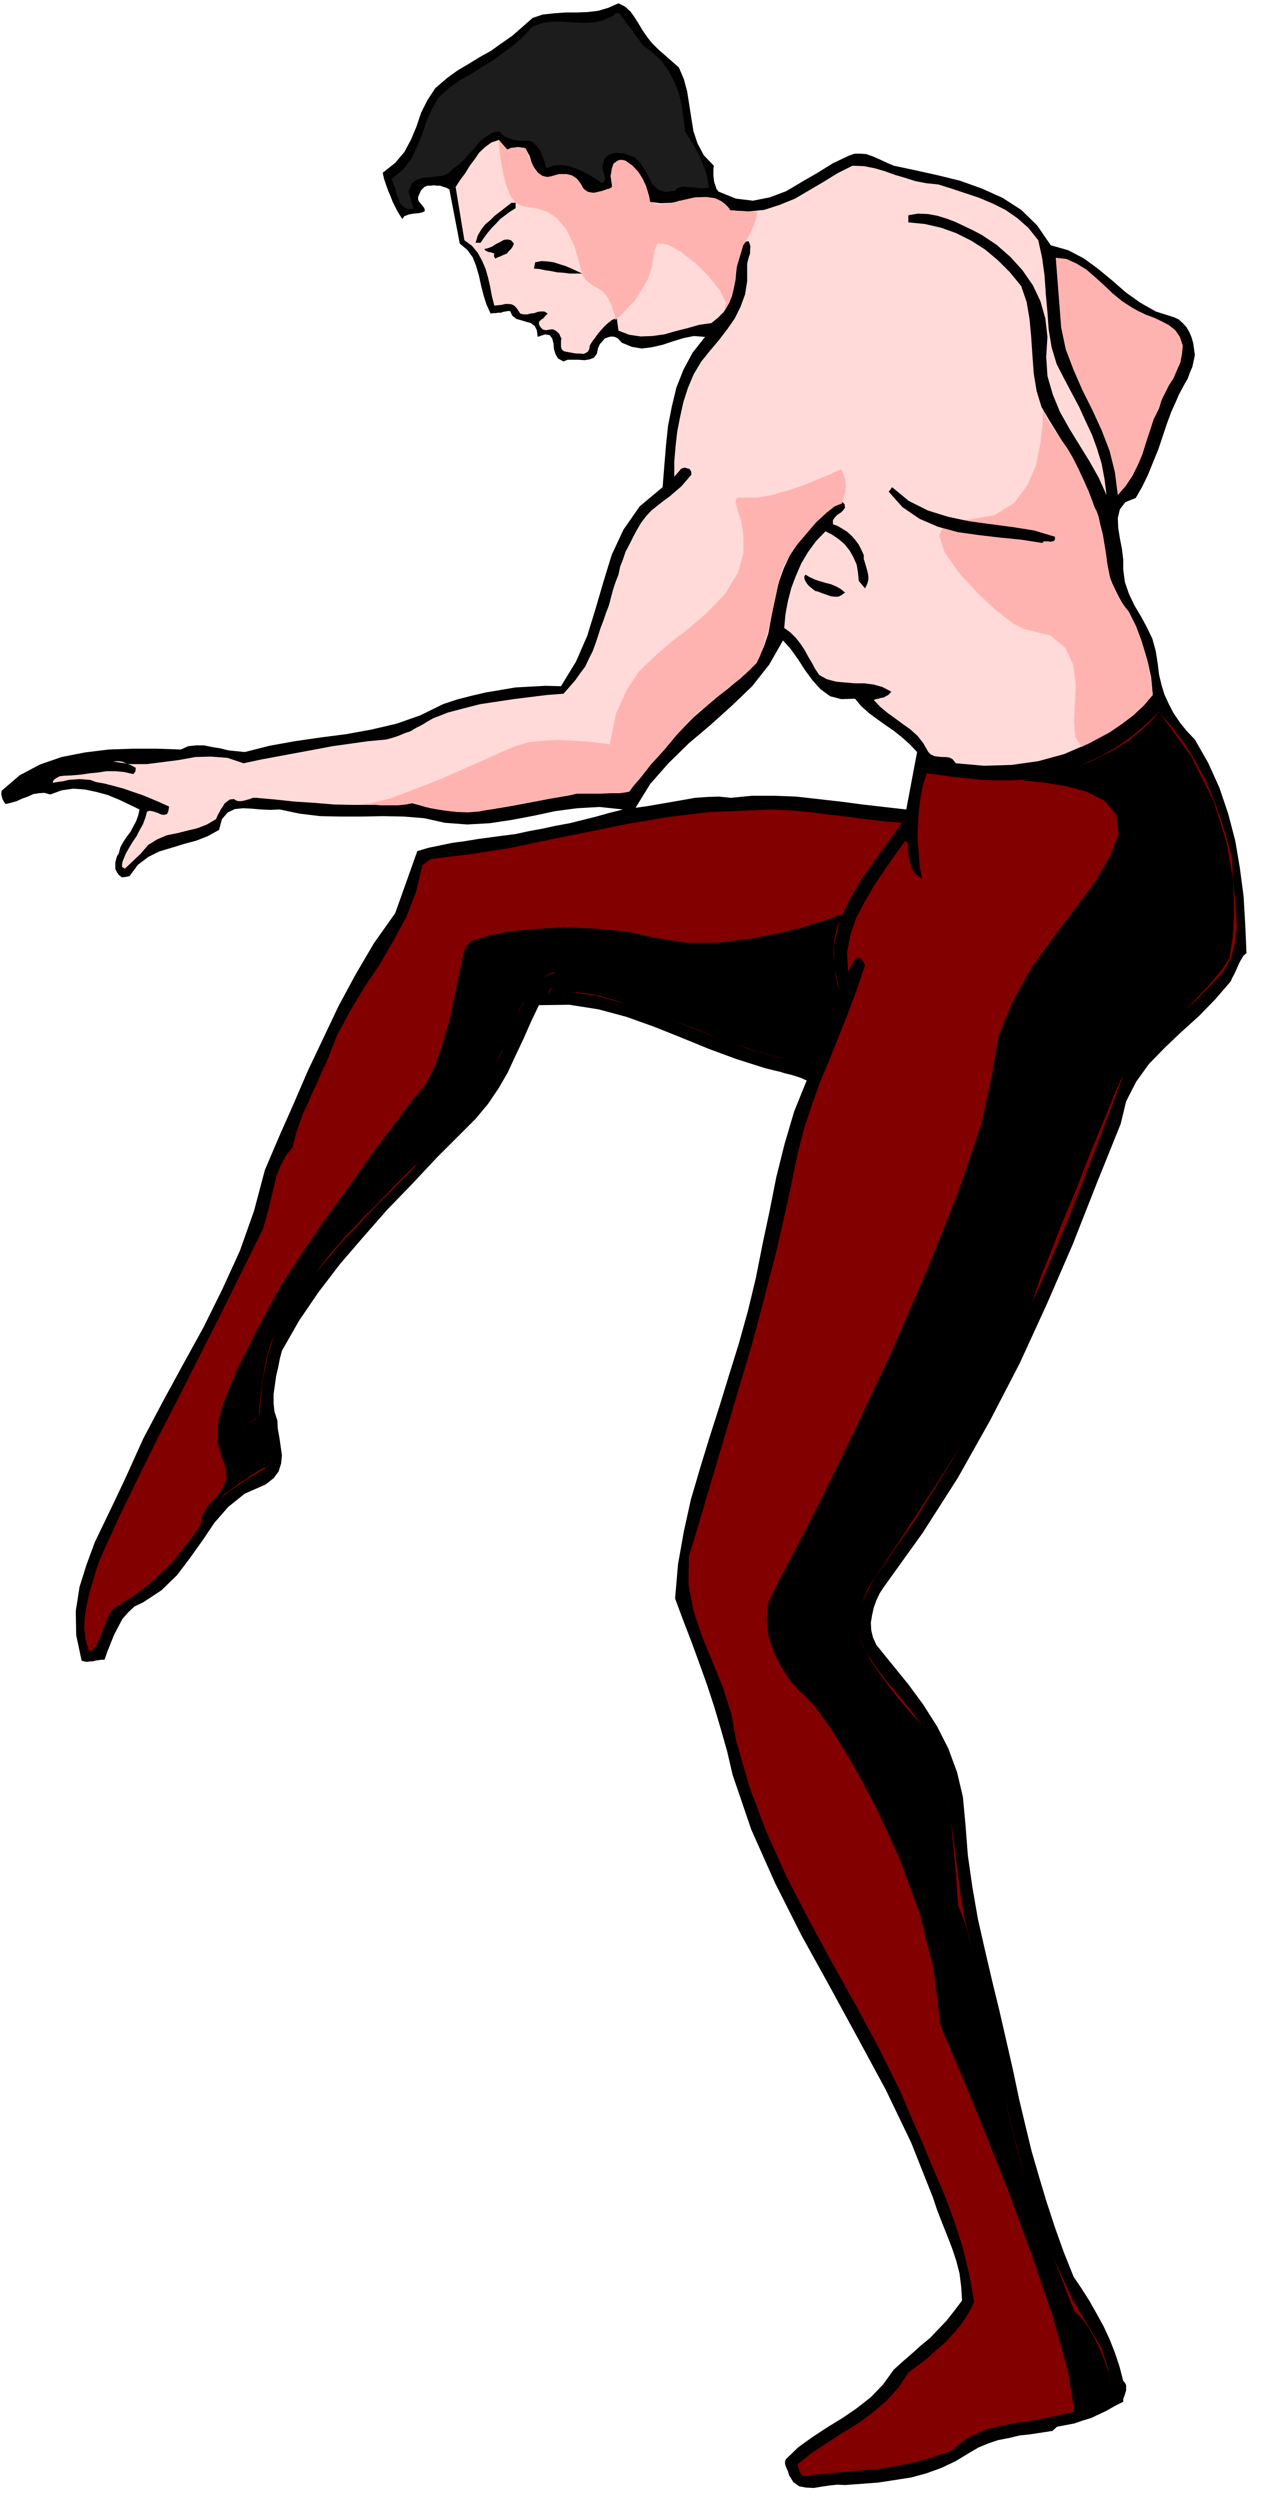
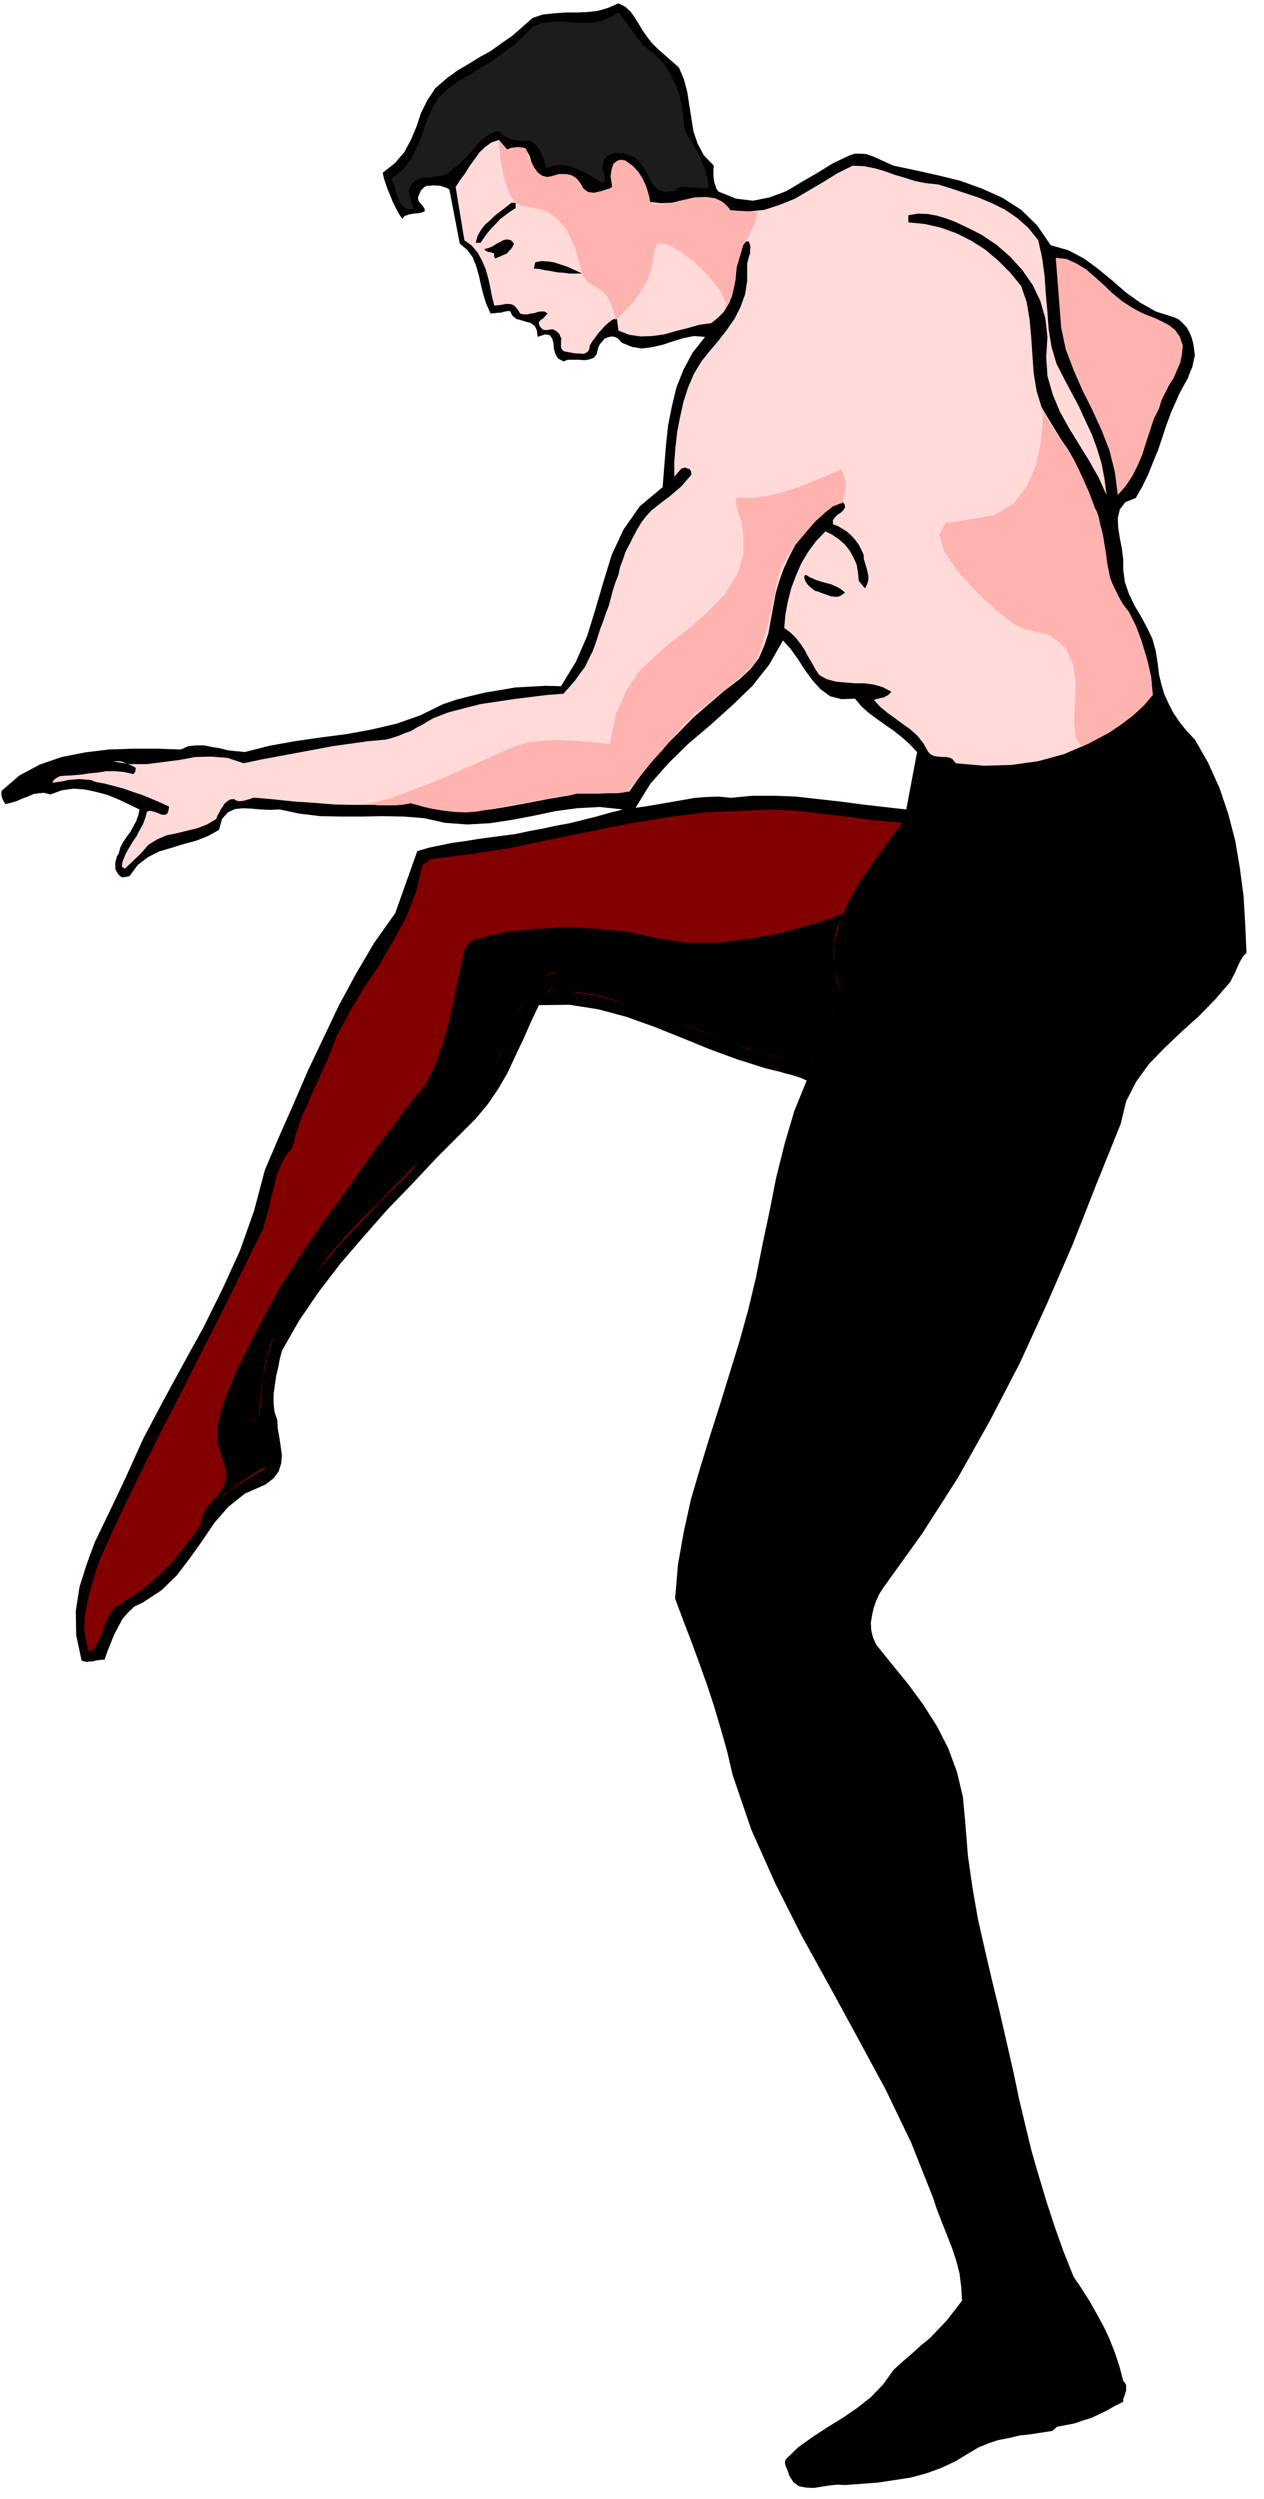
<svg xmlns="http://www.w3.org/2000/svg" fill-rule="evenodd" height="969.822" preserveAspectRatio="none" stroke-linecap="round" viewBox="0 0 3035 6002" width="490.455">
  <style>.brush1{fill:#000}.pen1{stroke:none}.brush3{fill:#ffdad8}.brush4{fill:#ffb3b0}.brush5{fill:#820000}</style>
  <path class="pen1 brush1" d="m2869 1776-20-21-16-20-15-22-11-21-11-24-7-23-6-25-3-25-5-32-8-29-13-27-14-26-16-27-13-27-10-29-4-30v-24l-3-25-5-26-4-25-1-24 5-21 13-17 25-10 16-28 14-29 12-30 12-29 10-30 10-30 11-30 13-29 6-14 7-13 7-13 7-12 5-14 6-14 3-14 3-14-2-15-2-14-4-14-5-12-7-12-9-10-10-9-11-5-44-14-37-21-35-25-32-28-34-28-34-25-38-20-42-12-33-48-38-37-45-29-49-22-53-19-53-13-54-12-52-11-14-6-13-6-13-6-12-5-14-5-14-1h-14l-14 5-38 18-37 23-38 22-37 22-40 15-40 8-41-5-42-17-5-7-2-7-3-8-1-7-1-9v-16l1-8-24-25-15-28-10-30-5-31-5-32-5-32-8-30-12-28-50-44-15-15-11-14-11-16-9-15-10-16-10-14-13-12-16-8-25 11-24 7-26 3-26 1h-27l-27 2-27 3-24 8-25 22-24 21-26 18-25 18-27 15-26 16-27 16-25 18-29 25-19 29-15 30-11 33-13 31-16 30-22 26-30 24 3 14 5 15 5 14 6 14 5 13 7 14 7 13 9 14 5-7 11-4 11-2 12-1 9-2 6-3-1-7-8-10-5-6-2-5v-6l2-5 5-11 8-8 7-3h8l8-1 8 1h7l8 3 7 2 7 4 25 130 18 15 13 18 8 20 7 24 5 23 6 24 7 22 10 22 6-1h6l6-1h7l5-2 6-1 5-1h6l5 11 10 8 11 3 13 4 11 3 9 7 5 10 2 16 18-6 11 2 6 8 3 12 1 13 4 13 6 10 13 7 10-4h27l14 1 12-2 10-4 7-9 3-14 4-9 6-7 6-7 8-3 8-2 8 1 8 4 9 10 24 10 24 4 24-3 26-6 24-8 26-8 25-5 27 2-30 38-22 41-17 43-11 46-9 46-5 48-4 49-4 50-55 46-39 56-28 60-20 65-19 65-20 65-27 62-36 59-37-1-37 2-36 2-35 6-36 6-34 8-35 9-33 11-55 27-57 20-60 14-60 11-62 8-62 9-61 11-59 15-21-2-19-2-20-5-19-3-19-4h-19l-19 2-18 8-57-2h-58l-58 2-57 7-56 11-52 18-49 26-43 37-1 8 2 9 3 7 5 8 13-3 14-4 13-6 14-5 13-6 13-2 13-1 15 4 27-10 28-4 28 2 28 6 26 7 27 11 25 12 25 12-3 14-5 14-7 13-7 13-9 12-8 12-7 13-4 15-4 6-2 7-2 8v16l4 8 4 6 8 6 9-1 9-2 20-27 25-19 26-13 30-9 29-9 30-8 28-11 27-15 7-26 14-16 17-8 20-2 20 1 23 2 22 1 23-1 47 10 50 6 49 1h51l50-1 51 1 49 4 49 11 54 4 54-3 53-8 53-10 51-11 53-7 54-3 56 6-32 8-32 9-32 8-32 8-33 6-32 7-33 6-32 7-31 4-30 4-30 4-30 5-30 4-29 6-29 6-27 8-53 149-51 72-44 75-41 76-37 78-37 78-34 79-35 79-34 80-26 98-34 96-42 92-45 91-49 89-49 90-47 89-42 93-24 51-25 52-25 52-20 54-17 54-9 58 1 58 13 61 6 2 7 1 7-1h7l6-2 8-1 6-1h8l7-20 8-20 8-20 10-19 10-19 14-16 15-14 21-10 44-29 37-36 31-41 30-42 29-43 33-38 40-32 50-22 19-15 12-16 6-19 2-20-3-21-3-21-4-22-1-20-7-21-2-20v-22l3-21 3-22 5-21 4-21 5-19 41-72 47-69 52-68 56-65 57-65 60-62 59-63 60-60 33-33 30-36 25-37 22-38 19-41 19-40 18-41 19-40 73-1 70 11 67 18 67 24 65 26 66 27 65 24 69 22 12 3 12 3 13 3 13 4 13 3 13 4 12 4 13 6-30 74-23 78-20 80-16 81-17 80-16 81-19 79-22 79-23 74-23 75-24 75-23 75-22 75-17 77-14 79-7 82 19 51 20 52 19 52 19 53 17 52 16 54 15 53 13 56 45 132 57 128 63 125 69 125 67 123 67 124 61 127 52 131 10 30 12 31 12 30 12 31 10 30 8 31 4 32 2 33-19 25-18 23-20 21-20 21-22 18-21 19-22 19-22 20-26 36-29 30-33 26-35 24-36 22-35 23-35 25-30 29-2 5v5l1 5 2 5 4 9 3 10 10 16 14 10 16 3 19 1 18-3 20-3 19-2 18 1 40-3 40-3 39-6 39-6 37-10 36-13 34-16 33-20 22-13 24-10 24-8 26-5 25-6 27-3 26-4 26-4 11-10 21-4 21-4 20-7 20-6 19-9 19-9 19-11 20-10v-7l3-7 2-7 2-6v-13l-3-6-4-4-9-35-11-33-13-33-14-30-17-31-17-30-19-30-19-28-24-60-21-59-20-61-18-60-18-62-15-62-15-63-13-62-17-75-17-74-18-74-17-73-17-75-13-75-11-77-6-77-6-64-14-59-21-57-27-53-33-52-36-49-39-48-38-47-8-18-4-17-1-18 3-18 4-18 6-17 8-17 9-14 94-131 85-133 77-137 72-139 65-142 62-143 57-145 58-144 13-54 24-47 31-43 38-39 40-38 42-38 39-40 37-43 4-9 5-9 4-9 4-9 4-9 5-9 5-8 7-6-3-69-4-68-9-68-11-65-17-65-21-62-27-60-32-56zm-693 168-53-6-52-6-53-7-53-6-54-6-53-2h-52l-51 5-29-3-28 1-29 2-28 5-29 5-29 5-29 5-28 4 35-57 44-50 49-48 52-44 51-46 49-47 41-52 33-58 18 20 18 25 16 25 19 26 19 21 23 17 27 7 33-1 15 18 19 17 19 14 21 15 19 13 20 16 18 16 18 19-26 138z" />
  <path class="pen1" style="fill:#1c1c1c" d="m1544 109 24 18 22 21 16 23 14 27 10 26 7 29 4 30 4 32 9 15 10 16 9 16 9 17 6 16 7 18 4 18 3 20-12 1h-11l-12-2h-11l-12-2-9 1-9 3-5 6-23 3-17-5-13-12-9-16-10-19-11-17-14-14-18-7-9-3h-9l-9-1-8 2-8 2-6 5-6 6-2 10-3 6 1 7 1 6 3 7 1 6 1 6-2 5-5 5-15-10-15-9-16-9-16-7-18-6-17-3-19 1-18 7-3-10-3-10-4-9-3-9-5-9-6-7-7-7-9-5h-22l-11-1-9-2-10-4-8-3-8-7-6-6-17 4-15 10-14 11-12 15-13 14-12 14-13 12-13 9-12 12-14 6-16 2-16 2-17 1-14 5-12 9-7 19 12 42h-14l-10-5-8-8-4-11-5-13-3-13-5-12-4-10 28-23 20-26 14-30 12-29 10-31 13-29 16-28 26-23 25-18 27-15 26-17 27-16 25-19 25-18 23-21 22-23 23-9 25-3h24l26 2 24 1 24-1 23-5 24-11 6-6h9l57 77z" />
  <path class="pen1 brush3" d="m1223 362 19-8 14 1 9 7 7 13 4 14 6 15 7 13 11 11 12-2 13-2 12-3 14-1h11l12 3 9 7 9 13 3 5 5 5 6 4 6 4 6 1 7 1 7-1 8-2 19-2 10-8 3-14v-14l-1-15 2-12 9-8 20-1 10 9 11 11 9 11 10 13 6 12 6 14 4 14 3 15 26 3 26-1 25-5 26-4 24-4 23 2 21 9 21 20 42 3 40-4 37-12 37-15 34-20 34-20 34-21 36-18 27 1 26 5 24 7 25 9 24 7 25 8 26 5 29 3 32 10 33 11 33 11 33 14 30 15 29 20 26 23 24 30 9 41 6 43 3 44 4 44 3 42 7 43 12 40 20 39 17 32 17 32 15 33 16 34 12 33 11 36 7 37 5 39-19-42-22-39-24-39-24-39-23-41-17-41-13-45-3-46 3-48-5-44-12-42-18-38-25-36-29-32-33-29-36-24-21-11-21-10-21-10-21-8-23-7-22-4-24-1-23 4v17l40 4 39 9 36 13 36 18 33 21 31 26 29 29 27 33 13 38 7 41 4 43 3 45 3 42 7 43 12 39 22 37 24 39 25 41 22 42 20 43 16 43 14 46 9 47 4 50 14 36 18 37 18 36 19 36 16 36 13 39 9 40 4 43-48 45-51 40-56 32-58 25-62 17-64 9-66 2-68-6-8-10-8-4-9-1h-8l-9-1-9-1-9-4-6-6-12-21-14-18-18-16-17-12-19-14-18-13-18-15-15-16 5-2 6-1 6-2 7-1 5-3 6-3 4-4 3-4-21-11-21-6-23-3h-22l-24-2-22-2-22-6-18-10-10-15-8-15-9-15-8-15-10-15-11-14-13-13-15-11 3-33 6-32 8-31 11-29 13-30 16-27 19-26 23-24 16 8 16 11 14 12 12 15 9 16 8 18 3 18 2 21 15 18 5-10 3-10v-10l-2-10-3-11-3-10-3-10v-9l-6-13-6-12-9-12-8-9-11-10-11-7-12-7-11-4v-10l5-7 6-6 8-5 6-6 4-6-1-8-7-7-28 15-25 19-22 22-19 25-18 25-14 27-13 28-10 28-9 30-6 32-6 33-6 33-10 30-13 30-20 26-26 24-38 29-36 31-37 32-34 35-34 34-31 36-29 36-26 37-18 1-17 2h-74l-18 2-16 4-47 8-47 9-48 9-48 8-49 4h-47l-48-7-44-12-47 3-46 1h-48l-47-1-48-4-47-3-47-5-45-4h-8l-7 3-8 2-7 2-7 1h-6l-6-2-4-3-10 1-7 5-6 5-4 7-5 7-4 8-4 7-3 8-22 13-23 9-25 6-24 6-25 5-23 10-21 13-18 21-38 36-7-4v-5l1-7 2-5 6-15 8-14 9-15 9-13 7-14 8-14 6-16 4-15 7-2 9 2 9 3 9 4 7 1 7-2 3-6 2-12-22-10-21-9-22-9-21-7-23-8-22-6-23-6-22-4-13-5-13-1-13-1-13 1-14 1-12 3-14 2-12 2 3-7 7-5 8-4 9-1 21-1 22-2 20-3 21-2 19-3h21l21 2 22 5 5-6 1-9-7-4-6-3-7-3-6-2-7-3-7-1h-7l-7 1 41 6h40l39-5 39-5 38-7 38-1 39 3 39 13 42-9 43-8 43-8 43-8 42-8 43-6 43-6 43-4 15-4 15-5 14-6 15-5 13-8 14-7 13-8 14-8 36-14 38-10 39-10 40-6 40-6 40-5 40-5 40-3 14-16 14-16 12-17 12-16 9-19 9-18 7-19 6-18 6-19 7-18 6-18 7-18 5-19 5-19 6-18 7-18 4-19 7-18 6-18 9-17 9-18 9-17 10-17 12-16 13-14 15-12 14-11 15-11 14-12 14-12 12-14 12-14v-5l-1-4-4-5-4-1-6-2-5 1-5 2-3 4-7 8-6 7v-36l3-36 4-36 7-36 8-36 11-34 14-33 18-30 21-26 21-25 20-26 18-26 14-28 11-30 5-32v-42l2-8 2-8 3-8v-9l1-7-2-8-3-6-8 2-5 6-4 6-1 8-2 7-1 8-3 7-3 7-2 21-2 21-4 20-5 21-9 18-10 18-14 14-16 13-29 4-28 8-28 7-28 8-29 4-28 1-27-4-26-10-4-30-11 4-9 7-9 8-8 9-8 9-7 10-7 9-6 10-1 8-3 6-6 4-5 2-8-1h-8l-8-1-5-1-6-1-5-1-5-1-3-1-3-3-2-3-1-5v-12l1-7-3-6-2-5-5-5-4-3-6-3h-5l-6 1-6 1-5-1-3-1-4-4-3-4-2-5v-5l5-5 6-4 4-5 6-6-8-5h-8l-8 1-8 3-9 1-8 2h-9l-8-2-7-11-6-7-7-4-7-1h-9l-8 2-9 1-9 1-6-23-4-22-5-22-6-21-9-21-10-18-14-17-18-13-21-128 11-17 12-16 11-18 12-16 11-16 14-13 15-11 18-6 5 7 6 7 6 7 8 5z" />
  <path class="pen1 brush1" d="m1238 500-13 8-12 9-12 9-10 11-10 10-10 12-9 12-8 12h-12l5-17 8-14 10-13 12-10 11-11 13-10 13-10 14-11h10v13zm-4 85-3 7-4 6-5 5-5 6-8 3-6 3-8 3-6 3-3-6 1-6-8-3-7-1-6-3-3-4 9-2 10-4 9-6 10-5 9-5 9-1 8 2 7 8z" />
  <path class="pen1 brush4" d="m2717 738 16 9 19 9 19 7 19 9 17 9 15 12 11 16 7 21-2 21-4 20-8 18-8 19-11 17-9 18-9 18-6 20-13 26-9 28-9 27-9 29-11 26-13 26-16 24-19 22-7-55-13-52-19-49-22-48-24-48-21-48-19-50-11-52-13-168 26 3 24 11 23 14 22 19 21 19 21 20 22 18 23 15z" />
  <path class="pen1 brush1" d="M1398 657h-30l-15-2-15-1-15-3-14-2-14-3-13-1 3-15 15-3 16 1 14 2 15 5 13 4 14 6 13 6 13 6zm631 766-8 6-8 4h-9l-9-1-11-4-9-3-10-4-8-2-5-4-5-4-6-5-3-4-4-6-2-5-1-6 3-5 10 6 13 6 12 4 14 4 12 3 12 5 11 6 11 9z" />
-   <path class="pen1 brush5" d="m2959 2063 1 40 4 42 4 41 2 41-5 38-10 38-20 34-31 32-29 30-32 29-33 28-32 29-31 29-27 32-22 34-14 39-58 152-59 152-64 150-66 149-74 146-79 143-87 140-96 137-9 16-8 16-8 15-8 17-7 15-4 18-2 17 4 20 17 40 25 38 27 36 30 36 29 35 27 37 22 39 17 43 11 45 10 46 7 47 8 48 6 47 6 48 6 47 8 48 32 133 29 135 29 134 32 135 36 131 46 129 56 123 71 119 3 11 4 12 4 12 4 12 2 12 3 13 3 12 3 13-42 32-48 21-51 12-53 10-54 8-52 12-48 21-42 33-42 14-42 12-44 9-44 7-46 4-45 4-46 4-45 6-6-8-3-7-3-8v-7l33-26 36-24 37-24 38-23 35-26 33-28 29-32 24-36 22-17 23-17 22-20 23-20 20-22 19-23 16-25 13-26-12-67-16-66-21-64-23-62-27-63-26-62-27-62-26-61-52-105-55-102-57-102-55-102-54-104-47-105-41-108-32-111-12-66-20-63-25-61-25-61-21-63-12-63 1-67 21-69 33-112 33-111 33-112 33-111 30-113 29-113 26-115 24-115 15-58 19-57 20-56 23-55 22-55 22-55 21-57 19-56-5-10-7-7h-7l-4 3-4 4-3 5-3 5-2 5-3 5-3 5-2-46 8-43 14-40 20-38 22-38 24-36 25-36 25-35h6l2 11 1 13 1 13 3 13 3 11 6 11 8 9 12 8-6-31-2-31-3-33 1-32 2-33 4-33 6-31 9-29 31 4 34 5 33 3 35 4 35 1h35l34-2 35-3 39-12 39-12 38-15 37-18 35-21 34-24 32-27 32-30 32 37 30 40 26 42 24 45 19 45 17 47 15 48 13 49z" />
-   <path class="pen1 brush3" d="m100 1859-15 10 15-10z" />
  <path class="pen1 brush5" d="m2166 1976-33 45-34 47-33 47-28 49-22 50-13 53-1 55 15 58-8 22-7 22-9 21-9 22-9 21-9 22-9 22-8 22-78-14-74-21-73-26-71-28-73-28-73-25-76-21-78-11-36 7 1-8 5-6 6-6 7-5 5-6 3-6-1-7-5-7-16 3-14 7-13 10-10 13-11 12-9 14-8 14-8 13-45 107-60 99-74 92-81 90-86 87-84 88-78 92-67 99-13 24-9 26-8 26-6 28-6 27-3 29-3 28-2 29-2 8-6 6-9 5-8 5-8 3-3 6 3 6 11 9 36-6 3 9 4 11 2 12 2 12v23l-3 11-4 11-18 10-18 11-18 11-17 12-18 11-16 13-15 14-14 16-22 33-22 33-25 32-25 32-29 28-30 27-32 24-33 21-16 10-10 13-8 15-6 17-6 15-6 16-7 14-10 13h-8l-8-30-3-28 2-29 5-27 6-27 8-27 8-27 9-26 46-101 48-99 49-99 51-99 50-99 50-99 49-99 49-99 7-26 7-25 6-26 6-24 6-26 10-24 12-23 16-20 7-28 9-27 9-26 12-25 11-26 12-25 11-26 12-25 24-61 31-58 34-57 37-55 33-57 31-57 24-61 15-64 20-15 97-12 96-15 94-20 95-19 93-19 96-16 98-12 101-4 46-2 47 2 45 4 46 6 44 5 44 6 45 5 45 4z" />
  <path class="pen1 brush4" d="M1198 336v5l1 14 2 20 4 25 5 25 7 25 9 21 12 16 14 7 18 4 21 3 24 8 22 15 23 27 20 42 18 64v2l5 8 3 5 7 6 9 7 13 7 11 7 10 11 7 12 6 13 3 11 4 10 1 8 1 5 3-4 11-9 14-15 18-19 16-25 16-27 10-32 5-35 8-19 23 3 32 17 36 28 32 32 27 34 14 29-4 21v-2l3-3 4-7 6-10 4-14 5-18 4-22 3-27 16-54 1-3 4-5 5-9 6-11 6-13 6-14 4-14 3-14h-20l-11-1h-11l-12-1-12-1-1-3-4-5-7-7-9-7-15-7-21-3-28 1-35 8h-2l-5 2-8 2-9 3-12 1-12 1-12-2-12-4-1-4-1-8-4-13-4-14-8-17-10-16-14-15-17-12-3-1-5-1h-7l-6 3-8 6-4 12-3 18 4 27h-2l-5 3-5 1-5 2-6 2-7 2h-2l-2 1-5 1-5 2-7-1-7-2-7-4-6-7-1-3-3-5-5-7-6-7-11-7-13-3h-18l-21 6h-2l-4 1-6-1-7-2-10-7-9-12-11-20-9-26-4-2-8-1-7-1-8 1-9 1-9 4-20-23zm1306 644v11l-1 31-5 44-10 50-21 49-32 43-47 29-64 11-54 8-15 29 13 41 34 49 44 48 47 44 41 31 26 13 62 15 37 31 18 40 6 47-2 46-2 44 3 36 15 24 5-3 15-7 21-11 26-14 28-19 28-21 26-24 22-26-1-5-1-14-3-21-4-26-8-31-10-33-13-35-17-34-2-3-5-6-8-11-7-12-9-15-7-16-7-17-3-15-4-20-3-23-4-25-4-24-6-23-4-19-5-14-3-5-3-6-5-14-9-22-10-25-13-28-13-26-14-24-12-17-3-4-5-7-9-12-8-13-9-14-7-13-5-11-1-6z" />
-   <path class="pen1 brush1" d="M2533 1289v6l-2 4-4 1-5 1-6-1h-10l-3 4-51-8-51-5-51-6-50-7-48-13-44-19-41-28-33-37 8-11 40 33 46 23 48 15 52 11 52 7 53 7 50 8 50 15z" />
-   <path class="pen1 brush4" d="M2022 1209v-3l2-5 3-9 3-11 1-13-1-13-4-15-6-13-8 3-19 9-29 12-34 14-39 13-38 11-36 6h-48l-3 11 5 19 9 28 5 34v42l-13 46-31 51-44 46-44 38-43 33-39 34-37 36-30 45-25 56-15 74-7-2-19-2-28-3-33-2-38-2-37 2-35 4-29 9-34 14-46 21-55 24-57 25-58 22-53 20-45 11-30 2h4l12 1h16l21 2h43l19-2 15-3 3 1 12 3 17 5 23 5 25 4 27 3 26 1 26-2 236-43h59l22-1h21l15-2 9-2 8-11 19-22 25-32 31-34 30-36 29-32 23-24 17-11 4-4 12-10 17-14 22-17 21-18 21-18 16-15 11-11 7-15 8-22 8-28 9-31 7-33 7-32 6-29 6-23 6-19 14-24 19-28 23-27 23-27 24-22 20-16 18-7z" />
+   <path class="pen1 brush4" d="M2022 1209v-3l2-5 3-9 3-11 1-13-1-13-4-15-6-13-8 3-19 9-29 12-34 14-39 13-38 11-36 6h-48l-3 11 5 19 9 28 5 34v42l-13 46-31 51-44 46-44 38-43 33-39 34-37 36-30 45-25 56-15 74-7-2-19-2-28-3-33-2-38-2-37 2-35 4-29 9-34 14-46 21-55 24-57 25-58 22-53 20-45 11-30 2l12 1h16l21 2h43l19-2 15-3 3 1 12 3 17 5 23 5 25 4 27 3 26 1 26-2 236-43h59l22-1h21l15-2 9-2 8-11 19-22 25-32 31-34 30-36 29-32 23-24 17-11 4-4 12-10 17-14 22-17 21-18 21-18 16-15 11-11 7-15 8-22 8-28 9-31 7-33 7-32 6-29 6-23 6-19 14-24 19-28 23-27 23-27 24-22 20-16 18-7z" />
  <path class="pen1 brush1" d="m2024 2195-12 4-33 12-49 15-61 16-71 13-74 9h-76l-71-11-73-16-75-7-75-3-70 4-63 6-51 11-36 11-16 15-7 23-8 41-11 51-12 59-17 58-19 55-23 45-27 32-13 16-34 46-50 66-57 81-62 85-57 84-48 74-31 57-24 45-24 48-24 47-20 48-17 45-10 43-1 40 11 37 10 29 1 23-8 19-10 17-15 15-14 17-11 19-5 25 1-4 6-7 8-12 11-13 11-15 11-14 11-12 12-8 3-3 9-6 12-9 16-10 15-11 15-9 11-6 9-1v-2l3-5 3-9 3-10 1-14-1-15-5-17-8-17-3-1-7 1h-6l-6 1-7 2-7 3-15-15 3-3 9-6 5-4 6-4 6-3 6-3v-7l1-19 3-27 4-31 5-35 8-34 9-30 13-24 3-6 10-16 15-24 21-29 23-35 26-36 28-37 30-34 7-9 20-20 27-29 34-33 33-35 30-30 22-22 13-10 9-10 18-19 24-28 28-31 28-34 26-33 21-31 15-23 9-21 11-20 11-20 11-19 8-20 9-19 6-18 5-18 1-3 4-6 5-9 9-10 8-13 10-12 9-12 10-9 8-9 8-5 7-3h7l8 3 4 5-3 6-6 9-5 5-4 7-5 7-4 9 3-1 9-1 14-2h43l27 3 30 6 33 10 7 2 23 8 32 11 40 14 41 15 42 15 37 15 30 13 7 2 22 8 31 10 37 12 38 10 36 10 30 5 20 2 2-7 8-17 10-25 12-28 12-31 11-28 8-23 5-15-2-5-4-12-5-20-3-24-2-29 2-31 7-32 14-32zm438-322-8 1 20 2 37 4 49 8 49 13 43 22 28 33 6 47-21 54-35 60-47 63-52 69-53 73-45 80-35 85-16 93-26 121-56 164-76 190-87 200-90 191-82 168-66 128-38 72-17 38-3 41 5 40 14 39 18 35 20 30 20 23 17 15 23 25 41 57 50 82 56 104 54 118 48 130 34 135 17 137 13 32 37 86 51 125 60 150 58 158 52 152 36 131 15 96 4-1 10-3 15-4 18-5 17-9 15-9 9-12 4-12-4-18-6-23-9-26-11-27-14-29-14-25-17-23-17-16-3-8-8-19-12-31-15-39-19-48-20-54-21-60-20-63-22-75-21-89-21-98-21-99-21-96-20-84-18-68-17-43-2-18-3-48-6-68-8-77-13-80-16-71-21-53-24-25-6-7-14-15-22-25-24-30-26-35-24-35-20-36-13-32-1-4 1-9v-15l4-17 4-21 8-22 11-23 15-23 15-23 41-61 59-90 69-107 69-117 64-116 48-106 27-85 7-20 21-51 29-74 35-84 34-88 33-79 25-62 15-33 14-23 29-32 38-40 44-42 43-44 40-42 32-38 20-30 2-14 6-38 3-59-2-76-16-91-31-99-53-106-78-108-4 5-13 15-22 21-31 26-44 27-55 27-70 23-82 19z" />
</svg>